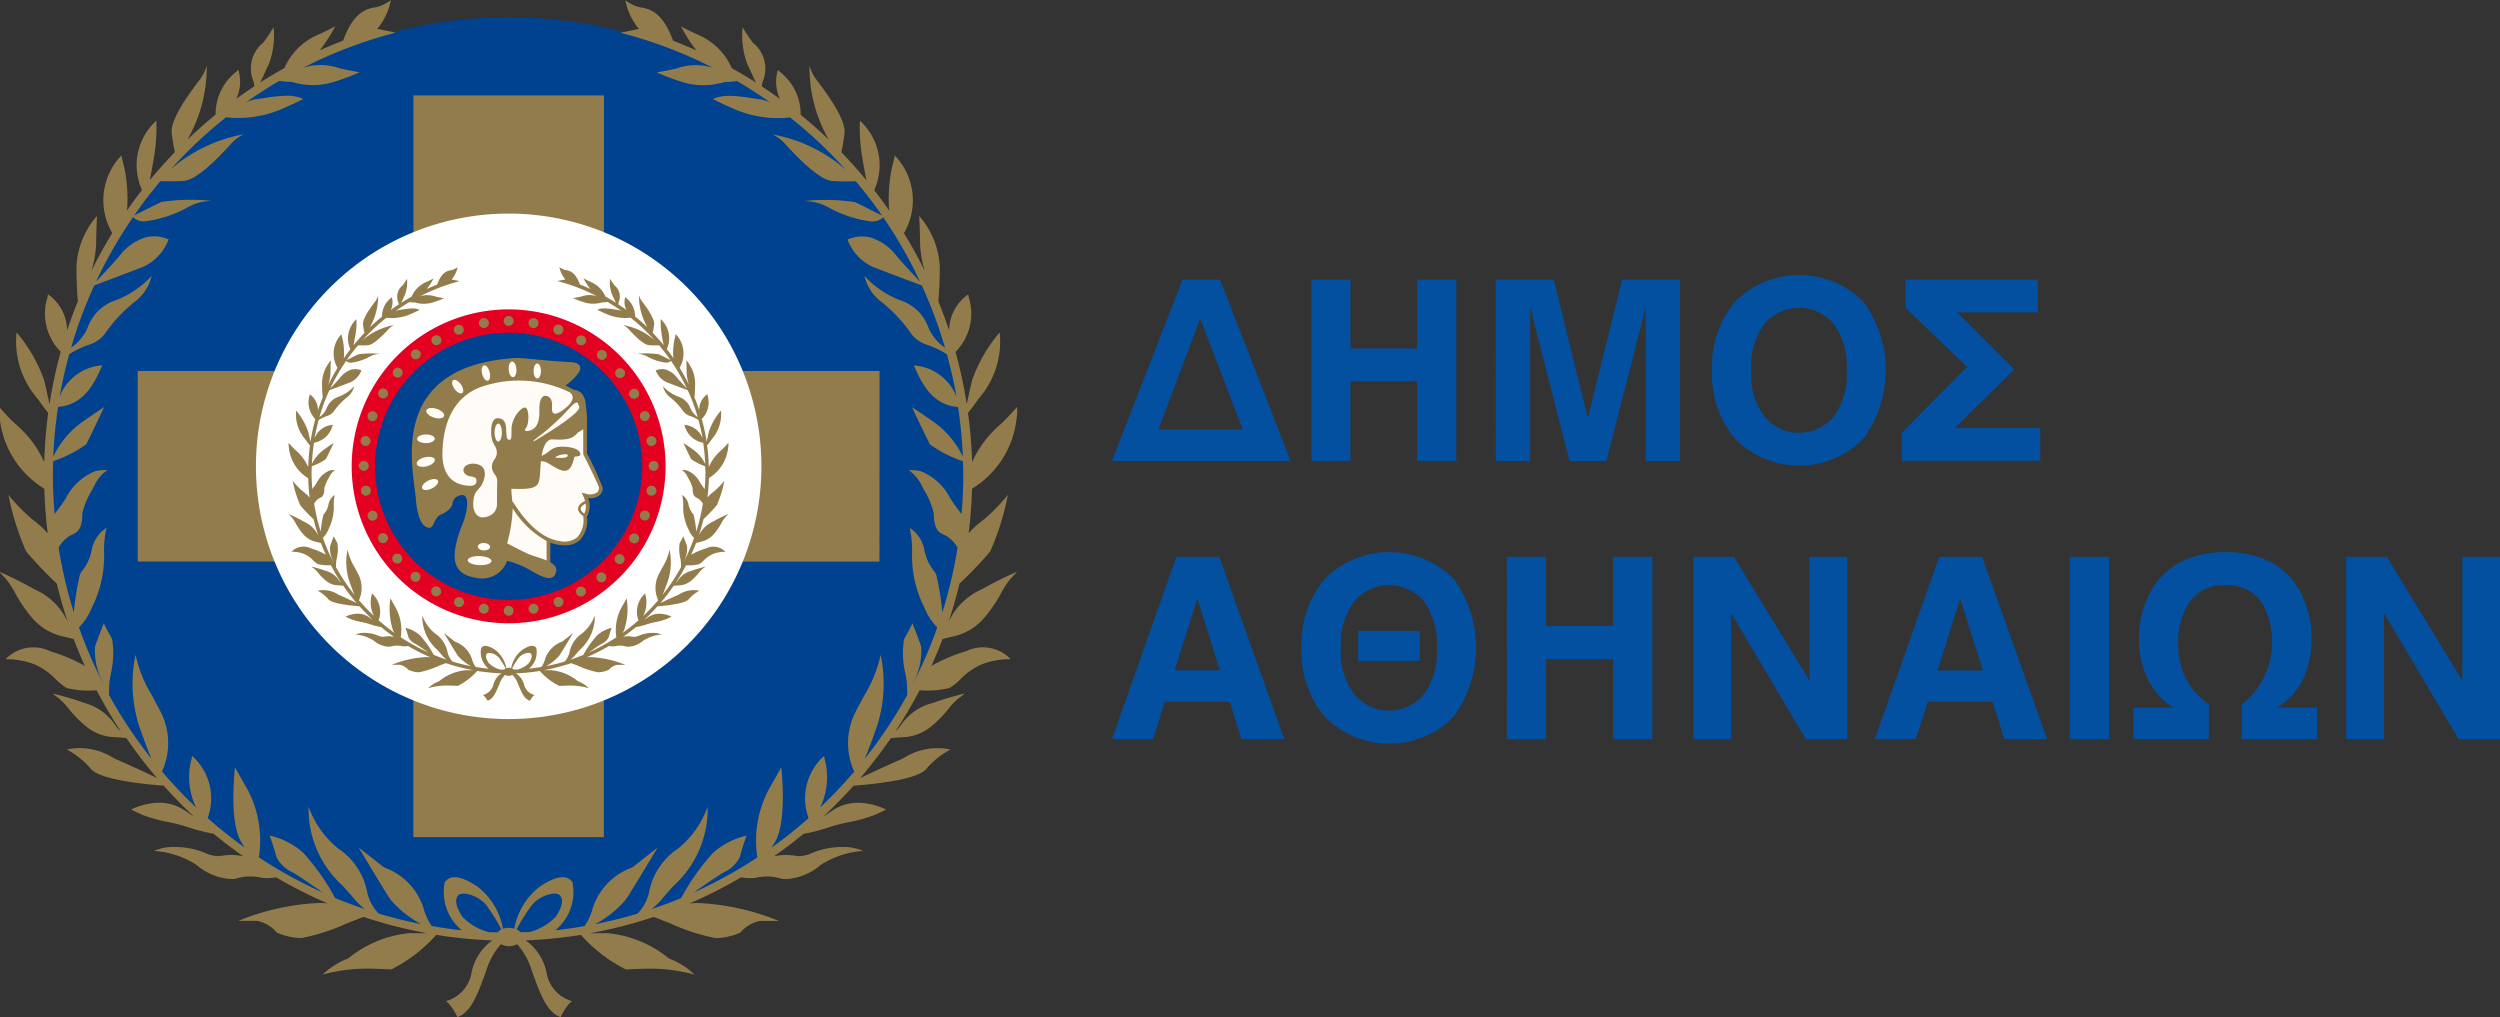
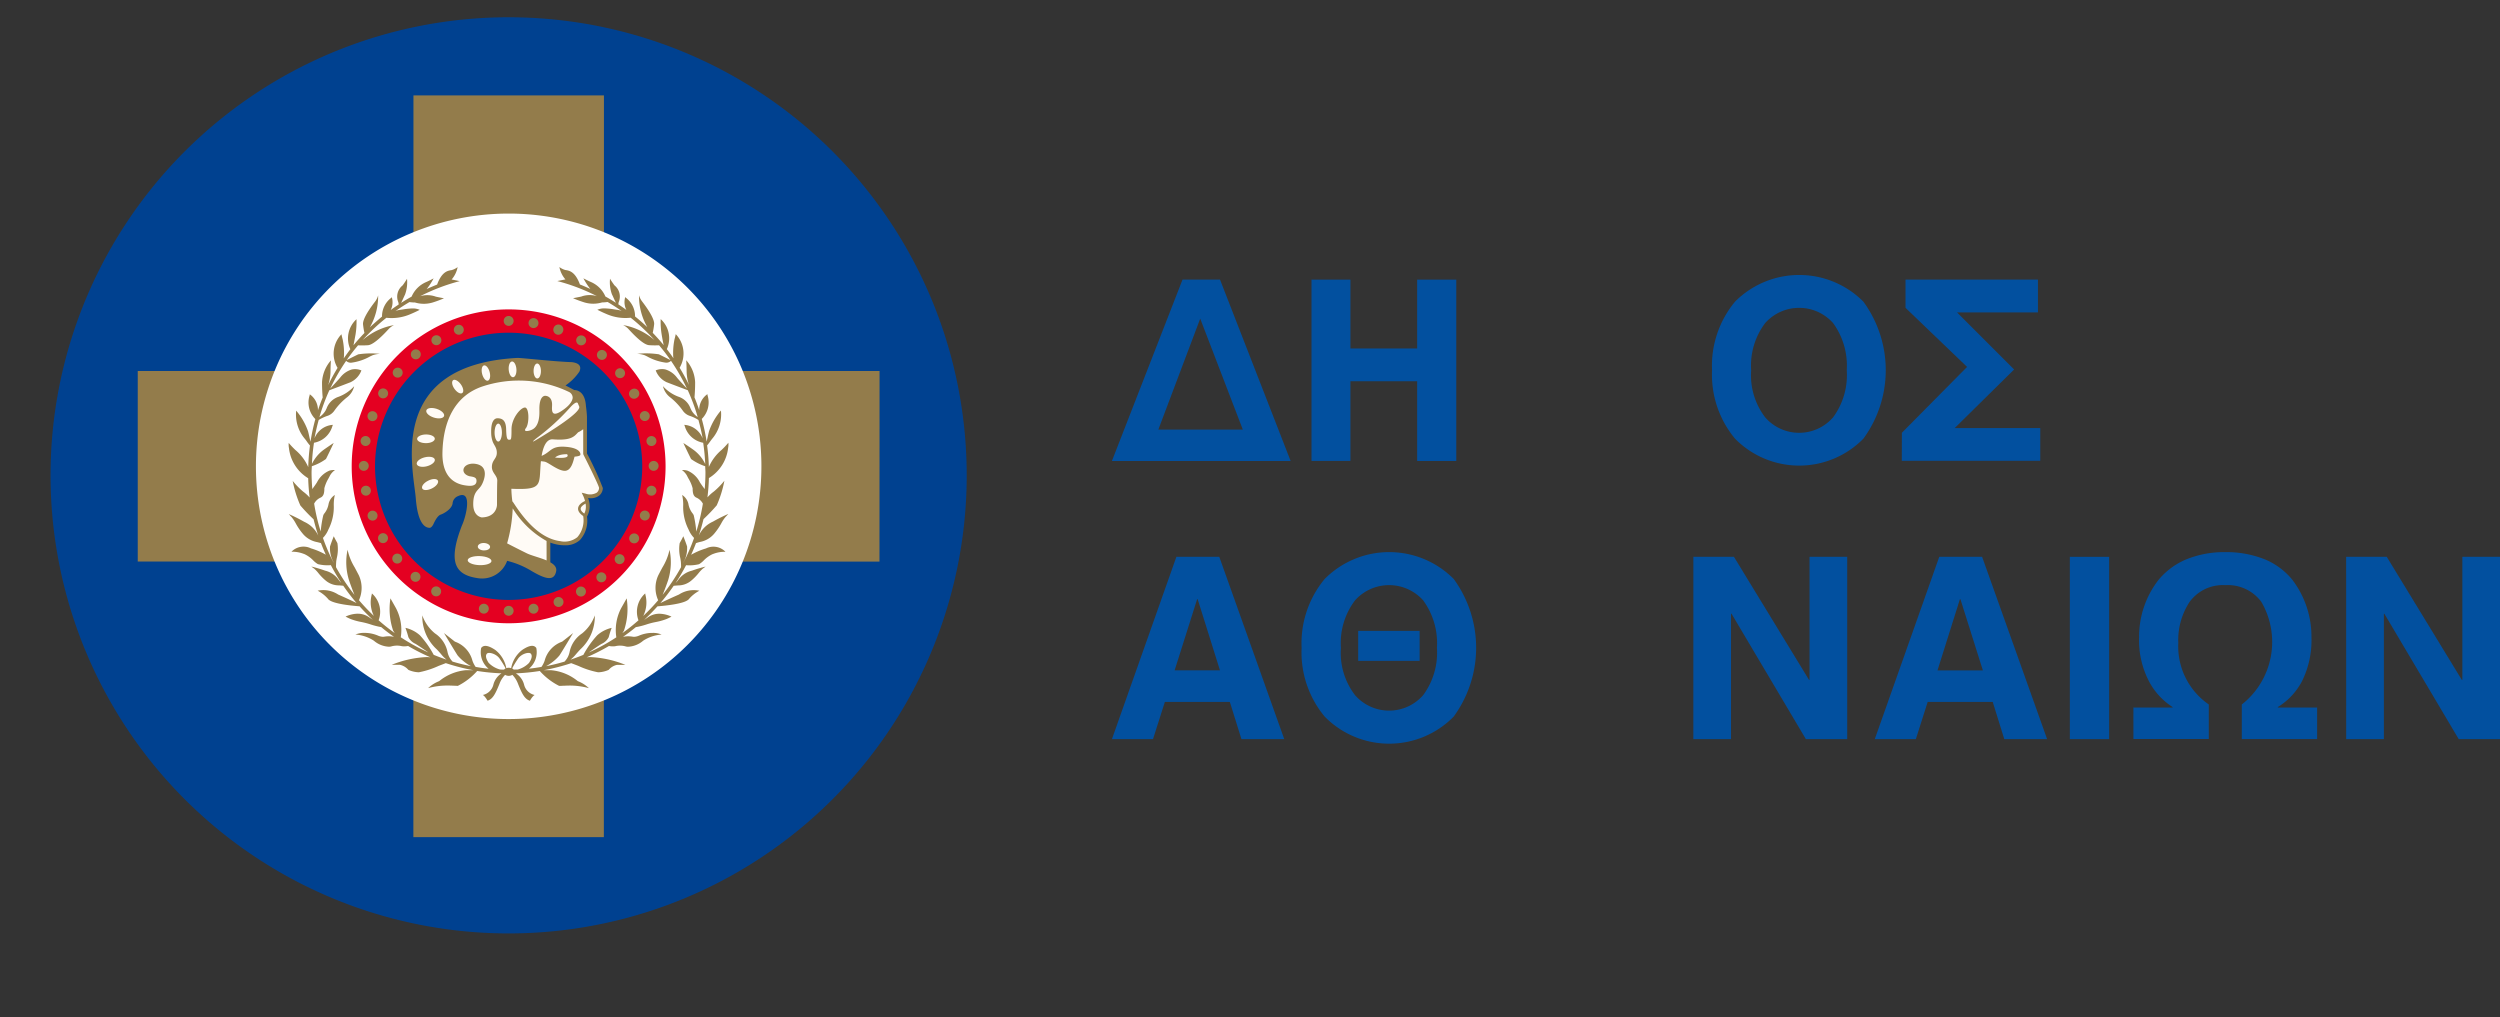
<svg xmlns="http://www.w3.org/2000/svg" class="site-logo-img" viewBox="0 0 122.053 49.674">
  <rect x="0" y="0" width="122.053" height="49.674" fill="#333333" stroke="none" />
  <defs>
    <style>
            .cls-1{fill:#02509f}.cls-2{fill:#004190}.cls-3{fill:#937c4b}.cls-4{fill:#fff}.cls-5{fill:#e40021}.cls-6{fill:#fffbf6}
        </style>
  </defs>
  <g id="Group_3740" data-name="Group 3740" transform="translate(-15.529 -9.457)">
    <g id="Group_1029" data-name="Group 1029" transform="translate(69.813 22.881)">
      <g id="Group_1027" data-name="Group 1027" class="logo-letters">
        <path id="Path_280" d="M620.362 348.039h1.831l3.447 8.853h-8.725zm-1.181 7.323h4.126l-2.081-5.42z" class="cls-1" data-name="Path 280" transform="translate(-616.914 -347.811)" />
        <path id="Path_281" d="M638.583 348.039h1.9v3.361h3.259v-3.361h1.909v8.853h-1.909V353h-3.259v3.889h-1.9z" class="cls-1" data-name="Path 281" transform="translate(-628.838 -347.811)" />
-         <path id="Path_282" d="M658.577 348.039h2.835l1.654 6.722h.022l1.661-6.722h2.829v8.853H665.9v-7.4h-.025l-1.892 7.4h-1.8l-1.892-7.4h-.031v7.4h-1.677z" class="cls-1" data-name="Path 282" transform="translate(-639.84 -347.811)" />
        <path id="Path_283" d="M682.067 352.187a4.9 4.9 0 0 1 1.121-3.349 4.418 4.418 0 0 1 6.269 0 5.668 5.668 0 0 1 0 6.686 4.391 4.391 0 0 1-6.269 0 4.883 4.883 0 0 1-1.121-3.337zm1.91 0a3.381 3.381 0 0 0 .686 2.3 2.2 2.2 0 0 0 3.312 0 3.48 3.48 0 0 0 .669-2.3 3.536 3.536 0 0 0-.669-2.308 2.222 2.222 0 0 0-3.312 0 3.435 3.435 0 0 0-.686 2.308z" class="cls-1" data-name="Path 283" transform="translate(-652.767 -347.533)" />
        <path id="Path_284" d="M702.673 355.515l3.183-3.215-3.005-2.883v-1.378h6.465v1.6h-3.949l2.786 2.786-2.9 2.859h4.176v1.6h-6.76z" class="cls-1" data-name="Path 284" transform="translate(-664.105 -347.811)" />
      </g>
      <g id="Group_1028" data-name="Group 1028" transform="translate(0 13.533)" class="logo-letters">
        <path id="Path_285" d="M620.063 378.134h2.094l3.172 8.9h-2.09l-.567-1.816H619.5l-.579 1.816h-2.005zm1.037 2.066h-.024l-1.1 3.476h2.215z" class="cls-1" data-name="Path 285" transform="translate(-616.914 -377.906)" />
        <path id="Path_286" d="M637.509 382.3a4.916 4.916 0 0 1 1.126-3.365 4.439 4.439 0 0 1 6.3 0 5.7 5.7 0 0 1 0 6.718 4.411 4.411 0 0 1-6.3 0 4.9 4.9 0 0 1-1.126-3.353zm1.919 0a3.39 3.39 0 0 0 .689 2.307 2.209 2.209 0 0 0 3.327 0 3.492 3.492 0 0 0 .672-2.307 3.546 3.546 0 0 0-.672-2.32 2.231 2.231 0 0 0-3.327 0 3.442 3.442 0 0 0-.689 2.32zm.843-.83h3v1.463h-3z" class="cls-1" data-name="Path 286" transform="translate(-628.247 -377.626)" />
-         <path id="Path_287" d="M659.786 378.134h1.914v3.377h3.273v-3.377h1.919v8.9h-1.919v-3.907H661.7v3.907h-1.912z" class="cls-1" data-name="Path 287" transform="translate(-640.506 -377.906)" />
        <path id="Path_288" d="M680.037 378.134h1.981l3.667 6.01h.024v-6.01h1.839v8.9h-2.018l-3.629-6.121h-.026v6.121h-1.839z" class="cls-1" data-name="Path 288" transform="translate(-651.649 -377.906)" />
        <path id="Path_289" d="M702.877 378.134h2.092l3.174 8.9h-2.091l-.565-1.816h-3.175l-.578 1.816h-2.005zm1.033 2.067h-.025l-1.094 3.476h2.215z" class="cls-1" data-name="Path 289" transform="translate(-662.484 -377.906)" />
        <path id="Path_290" d="M720.909 378.134h1.919v8.9h-1.919z" class="cls-1" data-name="Path 290" transform="translate(-674.141 -377.906)" />
        <path id="Path_291" d="M727.808 385.211h1.914v-.023a3.335 3.335 0 0 1-1.15-1.251 4.338 4.338 0 0 1-.486-2.152 4.512 4.512 0 0 1 .953-2.811 3.53 3.53 0 0 1 1.31-.979 4.87 4.87 0 0 1 1.945-.37 5.012 5.012 0 0 1 1.973.37 3.423 3.423 0 0 1 1.3.979 4.573 4.573 0 0 1 .934 2.811 4.487 4.487 0 0 1-.467 2.152 3.257 3.257 0 0 1-1.175 1.251v.023h1.919v1.539H733.1v-1.686a3.885 3.885 0 0 0 .953-5.013 2.035 2.035 0 0 0-1.758-.814 2.014 2.014 0 0 0-1.741.814 3.388 3.388 0 0 0-.554 2.01 3.439 3.439 0 0 0 1.488 3v1.686h-3.679z" class="cls-1" data-name="Path 291" transform="translate(-677.937 -377.626)" />
        <path id="Path_292" d="M750.905 378.134h1.982l3.666 6.01h.025v-6.01h1.839v8.9H756.4l-3.63-6.121h-.023v6.121h-1.84z" class="cls-1" data-name="Path 292" transform="translate(-690.647 -377.906)" />
      </g>
    </g>
    <g id="Group_1052" data-name="Group 1052" transform="translate(15.529 9.457)">
      <g id="Group_1051" data-name="Group 1051">
        <path id="Path_293" d="M546.429 341.924a22.364 22.364 0 1 1-22.363-22.364 22.363 22.363 0 0 1 22.363 22.364z" class="cls-2" data-name="Path 293" transform="translate(-499.233 -318.717)" />
-         <path id="Path_294" d="M542.671 348.773a2.757 2.757 0 0 0 1.6-.935 6.859 6.859 0 0 0 .817-1.2 4.187 4.187 0 0 1 .456-.694c.082-.083.2-.213.321-.348a18.045 18.045 0 0 0-1.739.869 3.18 3.18 0 0 0-1.6 1.572q.3-.914.53-1.86a19.507 19.507 0 0 0 1.494-1.564 12.706 12.706 0 0 0 .867-2.768 8.768 8.768 0 0 1-1.182 1.209 4.633 4.633 0 0 0-.734.668q.134-1.075.166-2.179a4.58 4.58 0 0 0 2.174-3.426 1.783 1.783 0 0 0 .022-.565 9.817 9.817 0 0 1-.749.8 5.283 5.283 0 0 0-1.444 1.894 22.694 22.694 0 0 0-.2-2.408 5.031 5.031 0 0 0 .329-.424c.059-.088.131-.183.21-.287a4.241 4.241 0 0 0 1.008-3.214 7.326 7.326 0 0 0-1.337 2.309c-.077.291-.133.553-.184.792l-.089.4a22.493 22.493 0 0 0-.547-2.55 2.64 2.64 0 0 0 .644-2.667c-.008-.049-.014-.1-.021-.139a2.173 2.173 0 0 0-.935 1.772q-.239-.73-.526-1.438c.041-.474.071-1.042.069-1.686a4.014 4.014 0 0 0-1.006-2.477c.019.282.038.7.045 1.3a5.1 5.1 0 0 0 .233 1.391q-.468-.953-1.021-1.851a3.157 3.157 0 0 0-.446-3.79 10.4 10.4 0 0 1-.137.581 7.465 7.465 0 0 0-.146 1.98l.016.13a22.822 22.822 0 0 0-.739-1 2.931 2.931 0 0 0-.7-3.391 9.05 9.05 0 0 0 .107 1.729c.062.385.139.8.214 1.18q-.583-.71-1.223-1.371a9.284 9.284 0 0 0 .154-.944c.047-.473-.411-1.345-1.368-2.592l-.061-.082a2.1 2.1 0 0 1-.282-.61 7.1 7.1 0 0 0 .938 3.611q-.66-.633-1.37-1.212a2.611 2.611 0 0 0-1.02-2.1l-.088-.09a1.951 1.951 0 0 0 .1 1.419q-.432-.314-.878-.609a.8.8 0 0 1 .071-.336 1.612 1.612 0 0 0-.508-1.795l-.03-.033c-.006-.011-.022-.033-.045-.065a8.831 8.831 0 0 1-.436-.66 4.063 4.063 0 0 0 .214 1.753l.121.264c.1.214.207.456.318.679-.384-.246-.78-.477-1.181-.7a3.12 3.12 0 0 0-1.63-1.625c-.322-.14-.618-.292-.851-.419a7.744 7.744 0 0 0 .756 1.179c-.375-.169-.755-.33-1.14-.478-.524-1.442-1.184-1.557-1.557-1.622l-.11-.019a2.045 2.045 0 0 1-.662-.333 3.058 3.058 0 0 0 .671 1.409l-.022-.007-.889.183a22.2 22.2 0 0 1 4.518 1.712 2.861 2.861 0 0 0-1.717.009c-.025.009-.053.02-.1.034-.354.075-.683.138-.931.184a12.048 12.048 0 0 0 1.279.476 3.483 3.483 0 0 0 2 0l.039-.007a4.392 4.392 0 0 0 .6-.05q.841.493 1.635 1.056a1.71 1.71 0 0 0-.481-.158c-.141-.018-.288-.04-.439-.063a7.218 7.218 0 0 0-1.076-.111 1.877 1.877 0 0 0-.821.157c.223.111.56.276.9.421l.118.052a5.352 5.352 0 0 0 2.758.422 22.575 22.575 0 0 1 2.711 2.547 7.43 7.43 0 0 0-3.574-1.717 2.064 2.064 0 0 1 .55.387l.07.075c1.054 1.164 1.83 1.772 2.3 1.811a10.169 10.169 0 0 0 1.149.013q.682.807 1.284 1.679a73.613 73.613 0 0 0-1.328-.661 9.567 9.567 0 0 0-1.429-.106 9.272 9.272 0 0 0-1.021.052 2.93 2.93 0 0 1 .824.154c.069.028.167.076.29.135a5.843 5.843 0 0 0 2.136.711.759.759 0 0 0 .583-.206 22.312 22.312 0 0 1 1.8 3.147c-.43-.457-.936-1-1.133-1.243a2.582 2.582 0 0 0-1.309-.923 1.777 1.777 0 0 0-1.1.106 2.389 2.389 0 0 0 1.231 1.336c.682.264 1.7.65 2.395.907a22.132 22.132 0 0 1 1.135 3.044 2.424 2.424 0 0 1-.7-.754c-.038-.072-.074-.153-.113-.237a2.165 2.165 0 0 0-1.372-1.328 4.532 4.532 0 0 1-1.747-1.189 2.217 2.217 0 0 0 .767 1.223 7.149 7.149 0 0 1 1.453 1.512 1.541 1.541 0 0 0 .864.635 4.763 4.763 0 0 1 .939.453c.187.679.346 1.369.468 2.072a2.408 2.408 0 0 0-2.082-1.527l.058.128c.314.693.82 1.811 2.1 1.9a22.505 22.505 0 0 1 .235 2.43 4.355 4.355 0 0 0-1.336-1.635c-.25-.178-.775-.537-1.146-.784.268.579.73 1.539.877 1.817a5.85 5.85 0 0 0 1.609.822c.007.231.016.462.016.7 0 .639-.034 1.269-.086 1.894a1.1 1.1 0 0 0-.068-.108c-.173-.216-.326-.444-.474-.664a2.776 2.776 0 0 0-1.414-1.322 1.907 1.907 0 0 0-.618-.062 1.85 1.85 0 0 1 .576.641l.163.314a4.1 4.1 0 0 1 .474 1.109c0 .038.007.085.01.138.018.391.07.786.481.941a1.522 1.522 0 0 1 .676.64 22.213 22.213 0 0 1-.743 3.163 12.968 12.968 0 0 0-.285-1.8.7.7 0 0 0-.145-.254 2.371 2.371 0 0 1-.457-1.061 1.626 1.626 0 0 0-.708-1.014 4.883 4.883 0 0 1 .121 1.14 5.566 5.566 0 0 0 .605 2.763 2.909 2.909 0 0 0 .622.957 22.12 22.12 0 0 1-1.194 2.762l.011-.036a3.317 3.317 0 0 0 .4-1.77c-.025-.118-.23-.656-.429-1.163-.068.158-.16.326-.254.5a8.02 8.02 0 0 0-.154.283 4.236 4.236 0 0 0 .074 1.713c.026.164.048.3.059.4a6.007 6.007 0 0 1 .02.609 22.361 22.361 0 0 1-2.074 3.117c.168-.405.372-.934.607-1.614a6.844 6.844 0 0 0 .172-3.466 6.465 6.465 0 0 1-.8 1.984c-.129.237-.28.52-.464.876a3.371 3.371 0 0 0-.029 2.843 22.532 22.532 0 0 1-1.661 1.751 3.431 3.431 0 0 0 .219-2.37 11.47 11.47 0 0 0-.024-.147 2.768 2.768 0 0 0-.76 3.036 22.57 22.57 0 0 1-1.811 1.442c.055-.085.112-.175.173-.277.5-.847.392-2.736.306-3.645l-.623 1.1a5.342 5.342 0 0 0-.547 3.3 22.354 22.354 0 0 1-3.117 1.717c.591-.413 1.226-.846 1.462-.98a1.647 1.647 0 0 0 .8-.755 10.64 10.64 0 0 1 .332-1.048 3.713 3.713 0 0 0-1.632.835 10.938 10.938 0 0 0-1.566 2.215c-.472.2-.953.374-1.44.538a3.749 3.749 0 0 0 .532-.526c.177-.215.364-.418.542-.614a5.041 5.041 0 0 0 1.659-3.858 4.627 4.627 0 0 1-1.435 2.037 3.3 3.3 0 0 0-1.419 2.112 2.177 2.177 0 0 1-.567 1.071c-.679.2-1.372.379-2.078.518a5.09 5.09 0 0 0 1.5-1.2c.143-.194.929-1.494 1.558-2.545l-1.218.957-.042.024a3.118 3.118 0 0 0-1.958 2.153 2.823 2.823 0 0 1-.349.7c-.469.082-.941.152-1.42.2a2.421 2.421 0 0 0 .828-2.351c-.141-.17-.47-.527-1.594.223a3.377 3.377 0 0 0-1.247 2.059.865.865 0 0 0-.274-.045.852.852 0 0 0-.273.045 3.385 3.385 0 0 0-1.246-2.058c-1.125-.75-1.453-.393-1.6-.223a2.42 2.42 0 0 0 .836 2.357c-.5-.052-.987-.126-1.474-.211a2.814 2.814 0 0 1-.348-.7 3.115 3.115 0 0 0-1.958-2.153l-.041-.024-1.218-.957c.629 1.051 1.414 2.352 1.557 2.545a5.086 5.086 0 0 0 1.5 1.2c-.706-.139-1.4-.314-2.079-.518a2.192 2.192 0 0 1-.567-1.071 3.3 3.3 0 0 0-1.419-2.112 4.626 4.626 0 0 1-1.436-2.037 5.043 5.043 0 0 0 1.66 3.858c.178.2.365.4.543.614a3.733 3.733 0 0 0 .532.526 22.147 22.147 0 0 1-1.44-.538 10.969 10.969 0 0 0-1.567-2.215 3.718 3.718 0 0 0-1.632-.835 10.516 10.516 0 0 1 .332 1.048 1.646 1.646 0 0 0 .8.755c.238.134.871.568 1.463.98a22.317 22.317 0 0 1-3.118-1.717 5.332 5.332 0 0 0-.547-3.3l-.623-1.1c-.087.908-.2 2.8.306 3.645.061.1.118.193.174.279a22.477 22.477 0 0 1-1.812-1.443 2.77 2.77 0 0 0-.761-3.036c-.008.047-.015.1-.024.147a3.428 3.428 0 0 0 .219 2.37 22.461 22.461 0 0 1-1.661-1.751 3.373 3.373 0 0 0-.029-2.843 55.922 55.922 0 0 0-.464-.876 6.426 6.426 0 0 1-.8-1.984 6.849 6.849 0 0 0 .171 3.466c.236.68.44 1.209.607 1.615a22.532 22.532 0 0 1-2.073-3.117 6 6 0 0 1 .021-.61c.01-.1.033-.235.059-.4a4.224 4.224 0 0 0 .073-1.713c-.048-.093-.1-.188-.153-.283a5.145 5.145 0 0 1-.254-.5c-.2.508-.405 1.045-.43 1.163a3.316 3.316 0 0 0 .4 1.77l.011.037a22.115 22.115 0 0 1-1.193-2.763 2.908 2.908 0 0 0 .623-.958 5.565 5.565 0 0 0 .6-2.763 4.873 4.873 0 0 1 .121-1.14 1.632 1.632 0 0 0-.709 1.014 2.358 2.358 0 0 1-.457 1.061.7.7 0 0 0-.143.254 12.843 12.843 0 0 0-.286 1.8 22.311 22.311 0 0 1-.744-3.164 1.526 1.526 0 0 1 .677-.64c.412-.155.463-.55.482-.941 0-.053 0-.1.009-.138a4.1 4.1 0 0 1 .475-1.109c.053-.1.108-.209.161-.314a1.863 1.863 0 0 1 .577-.641 1.913 1.913 0 0 0-.619.062 2.774 2.774 0 0 0-1.413 1.322c-.148.22-.3.448-.475.664a.959.959 0 0 0-.067.108 22.41 22.41 0 0 1-.086-1.894c0-.233.008-.464.014-.7a5.877 5.877 0 0 0 1.611-.822c.146-.278.608-1.238.877-1.817-.372.247-.9.607-1.145.784a4.333 4.333 0 0 0-1.338 1.636 22.3 22.3 0 0 1 .235-2.431c1.281-.092 1.789-1.211 2.1-1.9l.059-.128a2.41 2.41 0 0 0-2.083 1.528c.123-.7.282-1.394.469-2.073a4.774 4.774 0 0 1 .939-.453 1.543 1.543 0 0 0 .864-.635 7.1 7.1 0 0 1 1.453-1.512 2.219 2.219 0 0 0 .766-1.223 4.53 4.53 0 0 1-1.747 1.189 2.168 2.168 0 0 0-1.372 1.328c-.039.084-.076.165-.113.237a2.415 2.415 0 0 1-.7.754 22.012 22.012 0 0 1 1.134-3.044c.7-.258 1.713-.643 2.394-.908a2.387 2.387 0 0 0 1.233-1.336 1.779 1.779 0 0 0-1.1-.106 2.578 2.578 0 0 0-1.308.923c-.2.241-.7.787-1.136 1.244a22.348 22.348 0 0 1 1.807-3.148.758.758 0 0 0 .582.206 5.857 5.857 0 0 0 2.137-.711c.122-.059.22-.107.288-.135a2.94 2.94 0 0 1 .825-.154 9.284 9.284 0 0 0-1.021-.052 9.553 9.553 0 0 0-1.428.106c-.109.052-.622.3-1.329.661q.6-.869 1.284-1.679a10.175 10.175 0 0 0 1.149-.013c.474-.038 1.249-.647 2.3-1.811l.069-.075a2.068 2.068 0 0 1 .55-.387 7.432 7.432 0 0 0-3.574 1.717 22.548 22.548 0 0 1 2.71-2.547 5.348 5.348 0 0 0 2.758-.422l.119-.052c.338-.146.675-.31.9-.421a1.868 1.868 0 0 0-.819-.157 7.22 7.22 0 0 0-1.077.111c-.151.023-.3.045-.439.063a1.71 1.71 0 0 0-.481.158q.791-.563 1.635-1.056a4.4 4.4 0 0 0 .6.05l.04.007a3.48 3.48 0 0 0 2 0 12.047 12.047 0 0 0 1.279-.476 34.321 34.321 0 0 1-.93-.184c-.044-.014-.071-.026-.1-.034a2.86 2.86 0 0 0-1.717-.009 22.18 22.18 0 0 1 4.517-1.712l-.89-.183-.022.007a3.048 3.048 0 0 0 .671-1.409 2.025 2.025 0 0 1-.663.333l-.109.019c-.372.066-1.032.18-1.557 1.622-.386.148-.765.309-1.141.478a7.754 7.754 0 0 0 .757-1.179c-.232.127-.529.279-.851.419a3.118 3.118 0 0 0-1.63 1.624c-.4.222-.8.454-1.182.7.111-.223.221-.465.319-.679l.121-.264a4.043 4.043 0 0 0 .214-1.753 8.89 8.89 0 0 1-.435.66l-.047.065-.029.033a1.612 1.612 0 0 0-.508 1.795.8.8 0 0 1 .072.336q-.447.295-.878.61a1.956 1.956 0 0 0 .1-1.419l-.089.09a2.612 2.612 0 0 0-1.019 2.1q-.71.579-1.371 1.213a7.115 7.115 0 0 0 .938-3.611 2.084 2.084 0 0 1-.282.61l-.062.082c-.957 1.247-1.416 2.119-1.368 2.592.035.327.094.659.154.944q-.638.661-1.223 1.371c.076-.383.153-.8.215-1.18a9.06 9.06 0 0 0 .107-1.729 2.934 2.934 0 0 0-.7 3.39q-.383.49-.738 1l.015-.129a7.565 7.565 0 0 0-.145-1.98 9.517 9.517 0 0 1-.138-.581 3.158 3.158 0 0 0-.447 3.79c-.367.6-.708 1.214-1.019 1.849a5.1 5.1 0 0 0 .233-1.388c.006-.6.026-1.014.044-1.3a4.009 4.009 0 0 0-1.006 2.477c0 .645.027 1.212.069 1.686q-.287.708-.526 1.437a2.174 2.174 0 0 0-.935-1.771l-.02.139a2.639 2.639 0 0 0 .644 2.667 22.554 22.554 0 0 0-.547 2.549c-.03-.125-.059-.255-.09-.394-.05-.239-.107-.5-.183-.792a7.337 7.337 0 0 0-1.336-2.309 4.238 4.238 0 0 0 1.008 3.214c.079.1.15.2.21.287.088.129.2.274.328.424a22.743 22.743 0 0 0-.194 2.406 5.292 5.292 0 0 0-1.444-1.891 9.666 9.666 0 0 1-.749-.8 1.79 1.79 0 0 0 .022.565 4.579 4.579 0 0 0 2.173 3.425q.032 1.1.167 2.179a4.7 4.7 0 0 0-.734-.668 8.857 8.857 0 0 1-1.183-1.209 12.81 12.81 0 0 0 .867 2.768 19.919 19.919 0 0 0 1.494 1.564q.227.945.53 1.858a3.183 3.183 0 0 0-1.6-1.57 18.122 18.122 0 0 0-1.739-.869c.12.135.238.264.321.348a4.252 4.252 0 0 1 .456.694 6.868 6.868 0 0 0 .816 1.2 2.76 2.76 0 0 0 1.6.935c.135.032.285.072.441.114.167.443.351.879.544 1.31a7.878 7.878 0 0 0-1.657-.707l-.056-.021a1.88 1.88 0 0 0-2.16.4 3.668 3.668 0 0 1 1.293.207c.058.02.116.041.173.064a3.373 3.373 0 0 1 1 .718 2.587 2.587 0 0 0 .519.414 4.524 4.524 0 0 0 1.463.113 22.527 22.527 0 0 0 1.192 2.024 2.816 2.816 0 0 1-.275-.313 2.659 2.659 0 0 0-1.523-1.097 15.249 15.249 0 0 0-1.553-.459c.117.093.233.183.313.238a3.61 3.61 0 0 1 .477.5 5.745 5.745 0 0 0 .846.864 2.3 2.3 0 0 0 1.45.532c.156.01.336.025.524.043a22.793 22.793 0 0 0 1.5 1.954 53.764 53.764 0 0 0-2.1-.963 3.073 3.073 0 0 0-2.31-.434 4.145 4.145 0 0 1 1.15.91c.143.229.781.631 3.528.854h.05q.716.8 1.5 1.526c-.153-.1-.314-.214-.494-.331a2.247 2.247 0 0 0-1.363-.355 3.344 3.344 0 0 0-1.226.325c.147.077.343.174.588.278a6.948 6.948 0 0 0 1.2.332 8.1 8.1 0 0 1 1.088.288 8.542 8.542 0 0 0 1.149.288c.468.388.953.753 1.45 1.1a2.687 2.687 0 0 0-.58-.066 3.253 3.253 0 0 0-.461.038c-.074.009-.138.018-.192.02h-.04a1.63 1.63 0 0 1-.572-.147 3.855 3.855 0 0 0-1.423-.3h-.1a2.354 2.354 0 0 0-.993.193 4.336 4.336 0 0 1 2.091.693 2.8 2.8 0 0 0 1.679.679 1.031 1.031 0 0 0 .278-.033 2.338 2.338 0 0 1 1.211-.025 2.317 2.317 0 0 0 .7-.028 22.653 22.653 0 0 0 2.516 1.276 4.705 4.705 0 0 0-.433-.021 11.909 11.909 0 0 0-3.927.875h.925a1.677 1.677 0 0 1 .956.57 3.2 3.2 0 0 0 1.141.269h.055a9.64 9.64 0 0 0 2.225-.719l.811-.315a22.555 22.555 0 0 0 3.124.8c-.232 0-.5 0-.821-.008h-.043a5.553 5.553 0 0 0-2.992 1.226l-.031.016a3.744 3.744 0 0 0-1.231.783 8.187 8.187 0 0 1 2.213-.292c.292 0 .552.013.761.024.15.008.278.013.383.013a7.337 7.337 0 0 0 2.188-1.685 22.813 22.813 0 0 0 2.741.27 2.53 2.53 0 0 0-1.022 1.608 1.741 1.741 0 0 1-1.253 1.36c.252.121.571.778.571.778.632-.233.943-.97 1.409-2.281a3.418 3.418 0 0 1 .714-1.281.829.829 0 0 0 .787 0 3.4 3.4 0 0 1 .716 1.282c.465 1.311.774 2.048 1.407 2.281 0 0 .319-.658.573-.778a1.738 1.738 0 0 1-1.251-1.36 2.533 2.533 0 0 0-1.027-1.609 22.853 22.853 0 0 0 2.7-.268 7.333 7.333 0 0 0 2.189 1.685c.1 0 .233 0 .383-.013.21-.01.469-.024.761-.024a8.185 8.185 0 0 1 2.213.292 3.73 3.73 0 0 0-1.232-.783l-.03-.016a5.555 5.555 0 0 0-2.992-1.226h-.043c-.317 0-.589.007-.821.008a22.518 22.518 0 0 0 3.123-.8c.277.107.551.212.812.315a9.6 9.6 0 0 0 2.225.719h.055a3.208 3.208 0 0 0 1.141-.269 1.677 1.677 0 0 1 .956-.57h.925a11.908 11.908 0 0 0-3.927-.875c-.159 0-.3.009-.433.021a22.7 22.7 0 0 0 2.516-1.276 2.317 2.317 0 0 0 .7.028 2.338 2.338 0 0 1 1.211.025 1.021 1.021 0 0 0 .278.033 2.8 2.8 0 0 0 1.679-.679 4.34 4.34 0 0 1 2.091-.693 2.357 2.357 0 0 0-.993-.193h-.1a3.843 3.843 0 0 0-1.422.3 1.64 1.64 0 0 1-.573.147h-.04c-.055 0-.118-.011-.192-.02a3.265 3.265 0 0 0-.46-.038 2.658 2.658 0 0 0-.579.066c.5-.35.983-.715 1.451-1.1a8.612 8.612 0 0 0 1.148-.288 8.169 8.169 0 0 1 1.088-.288 6.932 6.932 0 0 0 1.2-.332c.245-.1.441-.2.587-.278a3.334 3.334 0 0 0-1.226-.325 2.245 2.245 0 0 0-1.362.355c-.18.117-.341.226-.494.331q.786-.728 1.5-1.526h.05c2.747-.222 3.385-.624 3.528-.854a4.144 4.144 0 0 1 1.15-.91 3.074 3.074 0 0 0-2.31.434c-.848.37-1.57.709-2.1.963a22.9 22.9 0 0 0 1.5-1.953c.188-.018.369-.033.525-.043a2.306 2.306 0 0 0 1.45-.532 5.777 5.777 0 0 0 .844-.864 3.574 3.574 0 0 1 .477-.5c.08-.056.2-.145.314-.238a15.292 15.292 0 0 0-1.556.459 2.664 2.664 0 0 0-1.57 1.093 2.854 2.854 0 0 1-.274.313 22.852 22.852 0 0 0 1.193-2.025 4.528 4.528 0 0 0 1.464-.113 2.608 2.608 0 0 0 .519-.414 3.373 3.373 0 0 1 1-.718 5.99 5.99 0 0 1 .172-.064 3.677 3.677 0 0 1 1.294-.207 1.879 1.879 0 0 0-2.159-.4l-.057.021a7.86 7.86 0 0 0-1.658.707c.194-.43.377-.866.544-1.31.161-.041.31-.08.445-.113zm-20.532 13.148c.412-.543 1.216-.729 1.4-.532s.148.541-.2 1.057a2.814 2.814 0 0 1-1.268.742c-.151.007-.3.008-.457.012a.573.573 0 0 0-.183-.145 9.908 9.908 0 0 1 .708-1.133zm-3.35.525c-.343-.517-.38-.862-.2-1.057s.99-.011 1.4.532a9.93 9.93 0 0 1 .7 1.135.559.559 0 0 0-.185.146c-.15 0-.3 0-.452-.012a2.827 2.827 0 0 1-1.263-.743z" class="cls-3" data-name="Path 294" transform="translate(-496.211 -317.685)" />
        <path id="Path_295" d="M547.381 341.5h-13.456v-13.455h-9.3V341.5h-13.46v9.3h13.456v13.456h9.3v-13.451h13.456z" class="cls-3" data-name="Path 295" transform="translate(-504.44 -323.386)" />
        <path id="Path_296" d="M548.672 353.21a12.339 12.339 0 1 1-12.34-12.34 12.339 12.339 0 0 1 12.34 12.34z" class="cls-4" data-name="Path 296" transform="translate(-511.499 -330.443)" />
        <path id="Path_297" d="M549.716 358.935a7.662 7.662 0 1 1-7.662-7.662 7.662 7.662 0 0 1 7.662 7.662z" class="cls-5" data-name="Path 297" transform="translate(-517.222 -336.168)" />
        <path id="Path_298" d="M549.97 360.328a6.523 6.523 0 1 1-6.523-6.524 6.523 6.523 0 0 1 6.523 6.524z" class="cls-2" data-name="Path 298" transform="translate(-518.615 -337.561)" />
        <g id="Group_1031" data-name="Group 1031" transform="translate(20.103 17.469)">
          <path id="Path_299" d="M552.971 370.043v-1.163s1.573.753 1.767-.773c-.006-.386.089-.433.089-.433s.195-.65-.039-.911c.291.011 1.091 0 .575-.847a9.584 9.584 0 0 1-.575-1.318l-.073-1.765-3.305.815-.711 2.789v2.863l1.818.888z" class="cls-6" data-name="Path 299" transform="translate(-546.297 -359.999)" />
          <path id="Path_300" d="M549.465 361.2v-1.8a5.565 5.565 0 0 0-.05-.515c-.048-.82-.564-.779-.564-.779l-.433-.227a2.532 2.532 0 0 0 .678-.676c.157-.352-.168-.441-.38-.462l-.156-.006h-.005c-.891-.044-2.251-.2-2.483-.2-6.378.341-5.1 5.33-4.965 6.833.1 1.351.511 1.477.7 1.459 0 0 .08-.013.16-.172.076-.167.211-.42.348-.466.2-.068.569-.3.591-.564a.415.415 0 0 1 .274-.347c.706-.319.386 1 .182 1.435-.707 1.823-.319 2.415.774 2.575a1.3 1.3 0 0 0 1.432-.846 4.157 4.157 0 0 1 1.2.5c.7.411 1.1.5 1.195 0 .033-.181-.092-.318-.286-.428v-.962a2.138 2.138 0 0 0 .456.115 2 2 0 0 0 .247.015 1.047 1.047 0 0 0 .743-.256 1.41 1.41 0 0 0 .344-1.144 1.062 1.062 0 0 0 .052-.91.692.692 0 0 0 .536-.11.487.487 0 0 0 .185-.374 14.115 14.115 0 0 0-.775-1.688zm-1.971 5.222c-.33-.142-.749-.239-.968-.349-.41-.2-.959-.485-.959-.485a7.284 7.284 0 0 0 .273-1.708 4.536 4.536 0 0 0 1.653 1.592zm1.841-2.288c-.1-.068-.185-.158-.176-.249s.142-.189.238-.237a.755.755 0 0 1-.061.485zm.606-1.019a.652.652 0 0 1-.547.045l-.186-.045.083.174a1.462 1.462 0 0 1 .079.23c-.105.048-.316.165-.338.351-.015.13.069.259.249.383a1.262 1.262 0 0 1-.284 1.033 1 1 0 0 1-.843.193c-1.132-.145-1.943-1.37-2.25-1.832l-.055-.082h-.005l-.021-.03a5.618 5.618 0 0 1-.049-.612c1.548.068 1.344-.182 1.434-1.253 0-.033.006-.063.01-.094.071.009.141.016.183.025.183.036.65.446.981.446s.421-.505.478-.691c.148-.015.306-.036.285-.118 0 0 .034-.308-.729-.364-.715-.053-.7.25-1.164.444.125-.738.386-.809.527-.809.888.069 1.047-.114 1.253-.341a1.242 1.242 0 0 0 .25-.154v1.2l.01.042c.36.708.75 1.52.764 1.621a.31.31 0 0 1-.114.238zm-2.036-1.71s.138-.175.589-.168c.001 0 .226.241-.589.163z" class="cls-3" data-name="Path 300" transform="translate(-540.912 -356.53)" />
          <g id="Group_1030" data-name="Group 1030" transform="translate(.245 .182)">
            <path id="Path_301" d="M542.851 362.445c.241.076.465.042.5-.076s-.126-.274-.366-.351-.465-.041-.5.077.126.275.366.35z" class="cls-6" data-name="Path 301" transform="translate(-542.019 -359.71)" />
            <path id="Path_302" d="M541.929 365.274c.238 0 .429-.1.428-.216s-.195-.211-.433-.208-.431.1-.43.217.195.209.435.207z" class="cls-6" data-name="Path 302" transform="translate(-541.477 -361.29)" />
            <path id="Path_303" d="M541.955 367.735c.242-.066.412-.214.38-.333s-.254-.163-.5-.1-.411.215-.378.332.256.166.498.101z" class="cls-6" data-name="Path 303" transform="translate(-541.457 -362.624)" />
            <path id="Path_304" d="M542.322 369.769c-.212.105-.341.276-.289.381s.266.1.477-.005.341-.276.288-.38-.265-.103-.476.004z" class="cls-6" data-name="Path 304" transform="translate(-541.767 -363.952)" />
            <path id="Path_305" d="M545.786 359.559c.086-.06.055-.252-.07-.425s-.3-.266-.38-.2-.054.252.071.425.293.263.379.2z" class="cls-6" data-name="Path 305" transform="translate(-543.565 -358.022)" />
            <path id="Path_306" d="M548.8 358.1c.1-.026.14-.214.087-.419s-.178-.351-.28-.326-.14.215-.087.42.18.354.28.325z" class="cls-6" data-name="Path 306" transform="translate(-545.329 -357.166)" />
            <path id="Path_307" d="M551.65 357.7c.1-.008.176-.185.159-.4s-.114-.378-.218-.369-.175.186-.159.4.115.379.218.369z" class="cls-6" data-name="Path 307" transform="translate(-546.945 -356.934)" />
            <path id="Path_308" d="M554.318 357.881c.1 0 .178-.164.177-.367s-.083-.364-.182-.364-.178.164-.177.367.083.365.182.364z" class="cls-6" data-name="Path 308" transform="translate(-548.434 -357.054)" />
            <path id="Path_309" d="M550.082 363.67c-.1 0-.18.2-.18.439s.081.439.18.439.178-.2.178-.439-.08-.439-.178-.439z" class="cls-6" data-name="Path 309" transform="translate(-546.104 -360.641)" />
            <path id="Path_310" d="M548.68 376.826c0-.1-.128-.186-.294-.193s-.3.07-.306.171.127.187.294.192.303-.069.306-.17z" class="cls-6" data-name="Path 310" transform="translate(-545.101 -367.774)" />
            <path id="Path_311" d="M547.572 378.053c-.321-.011-.584.078-.588.2s.251.231.572.242.585-.078.588-.2-.251-.231-.572-.242z" class="cls-6" data-name="Path 311" transform="translate(-544.498 -368.555)" />
            <path id="Path_312" d="M556.328 361.577c-.025-.058-.044-.1-.061-.145-.062-.175-.374.186-.374.186a11.006 11.006 0 0 1-1.662 1.517s-.326.26-.044.1c.733-.435 2.256-1.381 2.141-1.658z" class="cls-6" data-name="Path 312" transform="translate(-548.399 -359.383)" />
            <path id="Path_313" d="M548.968 360.461c-.023-.809.319-.717.319-.717.216.034.307.216.3.456s-.069.683.581.2c.318-.233.411-.426.425-.563a.315.315 0 0 0-.168-.277 5.654 5.654 0 0 0-4.266-.265c-1.343.467-1.89 1.721-1.924 3.212s.945 1.594 1.24 1.624.423-.065.423-.236-.126-.193-.342-.227c-.467-.126-.364-.615.182-.615.843.046.536.842.388 1.078s-.388.288-.388.9.421.648.421.648c.739-.022.739-.614.739-.614s0-.889.013-1.163-.273-.387-.262-.706.228-.376.24-.649-.137-.387-.205-.581a1.291 1.291 0 0 1-.069-.387c-.022-.569.138-.752.33-.741s.388.08.4.536.057.513.148.513.114.011.114-.513.432-1.047.649-1.06.227.775.057 1 .17.136.251.1.426-.145.404-.953z" class="cls-6" data-name="Path 313" transform="translate(-542.982 -358.069)" />
          </g>
        </g>
        <g id="Group_1050" data-name="Group 1050" transform="translate(17.514 15.426)">
          <g id="Group_1032" data-name="Group 1032" transform="translate(7.077)">
            <path id="Path_314" d="M551.376 383.7a.242.242 0 1 1-.243-.244.242.242 0 0 1 .243.244z" class="cls-3" data-name="Path 314" transform="translate(-550.892 -369.304)" />
            <path id="Path_315" d="M551.376 352.229a.242.242 0 1 1-.243-.242.242.242 0 0 1 .243.242z" class="cls-3" data-name="Path 315" transform="translate(-550.892 -351.987)" />
          </g>
          <g id="Group_1033" data-name="Group 1033" transform="translate(0 7.077)">
            <path id="Path_316" d="M535.4 368.207a.242.242 0 1 1 .243-.242.242.242 0 0 1-.243.242z" class="cls-3" data-name="Path 316" transform="translate(-535.155 -367.723)" />
            <path id="Path_317" d="M566.869 368.207a.242.242 0 1 1 .242-.242.243.243 0 0 1-.242.242z" class="cls-3" data-name="Path 317" transform="translate(-552.472 -367.723)" />
          </g>
          <g id="Group_1034" data-name="Group 1034" transform="translate(2.524 1.659)">
            <path id="Path_318" d="M541.2 380.167a.243.243 0 1 1-.029-.343.245.245 0 0 1 .029.343z" class="cls-3" data-name="Path 318" transform="translate(-540.767 -368.933)" />
            <path id="Path_319" d="M561.442 356.075a.243.243 0 1 1-.029-.342.241.241 0 0 1 .029.342z" class="cls-3" data-name="Path 319" transform="translate(-551.908 -355.676)" />
          </g>
          <g id="Group_1035" data-name="Group 1035" transform="translate(1.659 2.524)">
            <path id="Path_320" d="M538.93 358.028a.243.243 0 1 1 .342-.03.243.243 0 0 1-.342.03z" class="cls-3" data-name="Path 320" transform="translate(-538.843 -357.598)" />
            <path id="Path_321" d="M563.023 378.273a.243.243 0 1 1 .343-.029.242.242 0 0 1-.343.029z" class="cls-3" data-name="Path 321" transform="translate(-552.102 -368.739)" />
          </g>
          <g id="Group_1036" data-name="Group 1036" transform="translate(1.638 2.55)">
            <path id="Path_322" d="M539.194 378.216a.243.243 0 1 1 .031-.342.242.242 0 0 1-.031.342z" class="cls-3" data-name="Path 322" transform="translate(-538.796 -368.734)" />
            <path id="Path_323" d="M563.384 358.087a.243.243 0 1 1 .031-.342.243.243 0 0 1-.031.342z" class="cls-3" data-name="Path 323" transform="translate(-552.107 -357.657)" />
          </g>
          <g id="Group_1037" data-name="Group 1037" transform="translate(2.55 1.637)">
            <path id="Path_324" d="M540.882 356.025a.243.243 0 1 1 .373-.311.243.243 0 0 1-.373.311z" class="cls-3" data-name="Path 324" transform="translate(-540.826 -355.626)" />
            <path id="Path_325" d="M561.011 380.215a.243.243 0 1 1 .343.032.243.243 0 0 1-.343-.032z" class="cls-3" data-name="Path 325" transform="translate(-551.903 -368.938)" />
          </g>
          <g id="Group_1038" data-name="Group 1038" transform="translate(.943 3.547)">
            <path id="Path_326" d="M537.615 376.022a.243.243 0 1 1 .09-.332.244.244 0 0 1-.09.332z" class="cls-3" data-name="Path 326" transform="translate(-537.252 -368.511)" />
            <path id="Path_327" d="M564.894 360.328a.243.243 0 1 1-.242-.42.242.242 0 0 1 .332.089.244.244 0 0 1-.09.331z" class="cls-3" data-name="Path 327" transform="translate(-552.262 -359.875)" />
          </g>
          <g id="Group_1039" data-name="Group 1039" transform="translate(3.548 .943)">
            <path id="Path_328" d="M543.076 354.447a.243.243 0 1 1 .331.089.243.243 0 0 1-.331-.089z" class="cls-3" data-name="Path 328" transform="translate(-543.043 -354.084)" />
            <path id="Path_329" d="M558.769 381.724a.243.243 0 1 1 .332.09.242.242 0 0 1-.332-.09z" class="cls-3" data-name="Path 329" transform="translate(-551.679 -369.093)" />
          </g>
          <g id="Group_1040" data-name="Group 1040" transform="translate(.432 4.643)">
            <path id="Path_330" d="M536.442 373.6a.243.243 0 1 1 .144-.312.242.242 0 0 1-.144.312z" class="cls-3" data-name="Path 330" transform="translate(-536.115 -368.267)" />
-             <path id="Path_331" d="M565.993 362.782a.243.243 0 1 1 .144-.312.243.243 0 0 1-.144.312z" class="cls-3" data-name="Path 331" transform="translate(-552.376 -362.311)" />
+             <path id="Path_331" d="M565.993 362.782a.243.243 0 1 1 .144-.312.243.243 0 0 1-.144.312" class="cls-3" data-name="Path 331" transform="translate(-552.376 -362.311)" />
          </g>
          <g id="Group_1041" data-name="Group 1041" transform="translate(4.643 .431)">
            <path id="Path_332" d="M545.494 353.273a.243.243 0 1 1 .312.143.243.243 0 0 1-.312-.143z" class="cls-3" data-name="Path 332" transform="translate(-545.479 -352.946)" />
            <path id="Path_333" d="M556.317 382.824a.243.243 0 1 1 .312.145.244.244 0 0 1-.312-.145z" class="cls-3" data-name="Path 333" transform="translate(-551.434 -369.208)" />
          </g>
          <g id="Group_1042" data-name="Group 1042" transform="translate(.104 5.863)">
            <path id="Path_334" d="M535.673 370.9a.243.243 0 1 1 .2-.281.243.243 0 0 1-.2.281z" class="cls-3" data-name="Path 334" transform="translate(-535.387 -367.993)" />
            <path id="Path_335" d="M566.677 365.507a.243.243 0 1 1-.083-.479.243.243 0 1 1 .083.479z" class="cls-3" data-name="Path 335" transform="translate(-552.449 -365.024)" />
          </g>
          <g id="Group_1043" data-name="Group 1043" transform="translate(5.863 .104)">
-             <path id="Path_336" d="M548.2 352.5a.243.243 0 1 1 .282.2.244.244 0 0 1-.282-.2z" class="cls-3" data-name="Path 336" transform="translate(-548.192 -352.219)" />
            <path id="Path_337" d="M553.592 383.509a.243.243 0 1 1 .281.2.245.245 0 0 1-.281-.2z" class="cls-3" data-name="Path 337" transform="translate(-551.161 -369.281)" />
          </g>
          <g id="Group_1044" data-name="Group 1044" transform="translate(.104 5.864)">
            <path id="Path_338" d="M535.589 365.507a.243.243 0 1 1 .083-.478.243.243 0 0 1-.083.478z" class="cls-3" data-name="Path 338" transform="translate(-535.387 -365.025)" />
            <path id="Path_339" d="M566.594 370.9a.243.243 0 1 1 .28-.2.243.243 0 0 1-.28.2z" class="cls-3" data-name="Path 339" transform="translate(-552.448 -367.993)" />
          </g>
          <g id="Group_1045" data-name="Group 1045" transform="translate(5.864 .104)">
            <path id="Path_340" d="M553.59 352.421a.243.243 0 1 1 .2.281.244.244 0 0 1-.2-.281z" class="cls-3" data-name="Path 340" transform="translate(-551.161 -352.219)" />
            <path id="Path_341" d="M548.2 383.426a.242.242 0 1 1 .2.281.241.241 0 0 1-.2-.281z" class="cls-3" data-name="Path 341" transform="translate(-548.195 -369.281)" />
          </g>
          <g id="Group_1046" data-name="Group 1046" transform="translate(.428 4.652)">
            <path id="Path_342" d="M536.268 362.8a.243.243 0 1 1 .31-.145.243.243 0 0 1-.31.145z" class="cls-3" data-name="Path 342" transform="translate(-536.108 -362.332)" />
            <path id="Path_343" d="M565.834 373.582a.243.243 0 1 1 .311-.145.242.242 0 0 1-.311.145z" class="cls-3" data-name="Path 343" transform="translate(-552.378 -368.263)" />
          </g>
          <g id="Group_1047" data-name="Group 1047" transform="translate(4.653 .428)">
            <path id="Path_344" d="M556.294 353.1a.243.243 0 1 1 .456.166.241.241 0 0 1-.311.146.244.244 0 0 1-.145-.312z" class="cls-3" data-name="Path 344" transform="translate(-551.433 -352.938)" />
-             <path id="Path_345" d="M545.516 382.664a.241.241 0 0 1 .311-.145.243.243 0 1 1-.311.145z" class="cls-3" data-name="Path 345" transform="translate(-545.501 -369.207)" />
          </g>
          <g id="Group_1048" data-name="Group 1048" transform="translate(.949 3.537)">
            <path id="Path_346" d="M537.387 360.306a.243.243 0 1 1 .331-.09.244.244 0 0 1-.331.09z" class="cls-3" data-name="Path 346" transform="translate(-537.265 -359.852)" />
            <path id="Path_347" d="M564.637 376.046a.243.243 0 1 1 .331-.089.244.244 0 0 1-.331.089z" class="cls-3" data-name="Path 347" transform="translate(-552.26 -368.513)" />
          </g>
          <g id="Group_1049" data-name="Group 1049" transform="translate(3.537 .948)">
            <path id="Path_348" d="M558.794 354.218a.243.243 0 1 1 .089.331.241.241 0 0 1-.089-.331z" class="cls-3" data-name="Path 348" transform="translate(-551.682 -354.096)" />
            <path id="Path_349" d="M543.053 381.469a.243.243 0 1 1 .089.331.243.243 0 0 1-.089-.331z" class="cls-3" data-name="Path 349" transform="translate(-543.021 -369.092)" />
          </g>
        </g>
        <path id="Path_350" d="M547.648 360.086a1.188 1.188 0 0 0 .69-.4 3.079 3.079 0 0 0 .353-.517 1.754 1.754 0 0 1 .2-.3c.036-.036.086-.093.139-.151a7.7 7.7 0 0 0-.751.376 1.376 1.376 0 0 0-.69.679q.131-.395.229-.8a8.556 8.556 0 0 0 .647-.675 5.564 5.564 0 0 0 .373-1.2 3.751 3.751 0 0 1-.51.523 1.964 1.964 0 0 0-.318.29q.058-.465.072-.943a1.976 1.976 0 0 0 .939-1.48.76.76 0 0 0 .01-.244 4.152 4.152 0 0 1-.323.344 2.283 2.283 0 0 0-.629.838 9.934 9.934 0 0 0-.085-1.053 2.306 2.306 0 0 0 .148-.191c.026-.037.057-.078.091-.123a1.835 1.835 0 0 0 .436-1.389 3.156 3.156 0 0 0-.578 1c-.033.126-.057.24-.079.343l-.041.174a9.768 9.768 0 0 0-.238-1.106 1.14 1.14 0 0 0 .283-1.15c0-.021-.006-.041-.008-.06a.938.938 0 0 0-.4.783 9.327 9.327 0 0 0-.23-.626c.018-.207.032-.456.031-.741a1.731 1.731 0 0 0-.434-1.07c.008.121.016.3.019.56a2.216 2.216 0 0 0 .117.648 9.65 9.65 0 0 0-.459-.843 1.365 1.365 0 0 0-.19-1.641c-.02.1-.04.18-.059.25a3.281 3.281 0 0 0-.063.855l.009.072c-.1-.151-.21-.3-.322-.446a1.265 1.265 0 0 0-.3-1.466 3.919 3.919 0 0 0 .047.746c.027.172.062.356.1.526q-.255-.31-.534-.6c.026-.125.053-.272.068-.417.019-.2-.178-.581-.59-1.119l-.026-.036a.882.882 0 0 1-.123-.263 3.075 3.075 0 0 0 .407 1.561q-.286-.275-.6-.526a1.13 1.13 0 0 0-.439-.907l-.039-.039a.843.843 0 0 0 .053.626 8.9 8.9 0 0 0-.388-.269.358.358 0 0 1 .031-.151.7.7 0 0 0-.22-.776l-.012-.015a.277.277 0 0 1-.02-.028c-.079-.11-.141-.2-.188-.285a1.748 1.748 0 0 0 .091.757l.054.113c.043.1.094.207.144.307-.17-.107-.34-.211-.515-.308a1.343 1.343 0 0 0-.706-.707 4.903 4.903 0 0 1-.368-.181 3.247 3.247 0 0 0 .339.52c-.168-.075-.335-.152-.508-.218-.226-.615-.509-.672-.669-.7l-.048-.008a.868.868 0 0 1-.286-.144 1.3 1.3 0 0 0 .3.612l-.017-.006-.385.078a9.516 9.516 0 0 1 1.933.737 1.218 1.218 0 0 0-.723.006l-.041.015c-.153.032-.3.059-.4.08a5.431 5.431 0 0 0 .553.205 1.506 1.506 0 0 0 .866 0h.017a1.866 1.866 0 0 0 .251-.021c.236.139.467.288.69.446a.7.7 0 0 0-.183-.058c-.061-.007-.123-.018-.189-.027a3.173 3.173 0 0 0-.466-.048.8.8 0 0 0-.353.068c.1.048.241.12.388.182l.051.022a2.3 2.3 0 0 0 1.189.183 9.652 9.652 0 0 1 1.165 1.095 3.186 3.186 0 0 0-1.535-.736.94.94 0 0 1 .238.168l.03.032c.455.5.79.766 1 .782a4.158 4.158 0 0 0 .487.005c.2.232.382.472.555.722-.3-.152-.52-.26-.567-.282a4.189 4.189 0 0 0-.616-.046 4.066 4.066 0 0 0-.441.023 1.285 1.285 0 0 1 .356.066c.029.012.072.034.125.059a2.543 2.543 0 0 0 .923.307.327.327 0 0 0 .248-.09 9.78 9.78 0 0 1 .776 1.352c-.185-.2-.4-.425-.482-.53a1.117 1.117 0 0 0-.565-.4.779.779 0 0 0-.475.045 1.029 1.029 0 0 0 .533.577c.295.114.732.28 1.032.391a9.625 9.625 0 0 1 .484 1.31 1.02 1.02 0 0 1-.3-.32l-.049-.1a.938.938 0 0 0-.592-.574 1.938 1.938 0 0 1-.754-.513.958.958 0 0 0 .331.528 3.115 3.115 0 0 1 .627.652.667.667 0 0 0 .373.276 1.956 1.956 0 0 1 .4.193c.082.295.153.593.207.9a1.042 1.042 0 0 0-.9-.662l.025.056a1.144 1.144 0 0 0 .9.819 9.738 9.738 0 0 1 .1 1.037 1.856 1.856 0 0 0-.569-.689 12.996 12.996 0 0 0-.5-.338c.116.25.315.664.379.784a2.544 2.544 0 0 0 .689.353c0 .1.012.2.012.3 0 .276-.014.548-.037.819a.42.42 0 0 0-.03-.047c-.075-.094-.141-.193-.205-.288a1.2 1.2 0 0 0-.61-.571.852.852 0 0 0-.267-.027.811.811 0 0 1 .249.277c.022.045.046.091.07.135a1.8 1.8 0 0 1 .205.479v.059c.008.169.029.339.208.407a.664.664 0 0 1 .291.283 9.691 9.691 0 0 1-.321 1.363 5.706 5.706 0 0 0-.122-.782.31.31 0 0 0-.063-.11 1.024 1.024 0 0 1-.2-.457.7.7 0 0 0-.306-.438 2.082 2.082 0 0 1 .052.491 2.416 2.416 0 0 0 .261 1.194 1.256 1.256 0 0 0 .27.413 9.579 9.579 0 0 1-.517 1.2c0-.007 0-.013.005-.019a1.431 1.431 0 0 0 .171-.765 7.144 7.144 0 0 0-.186-.5 2.316 2.316 0 0 1-.109.214l-.067.123a1.84 1.84 0 0 0 .032.74c.012.071.022.131.026.172a2.42 2.42 0 0 1 .009.263 9.639 9.639 0 0 1-.9 1.349c.072-.175.161-.4.264-.7a2.964 2.964 0 0 0 .074-1.5 2.762 2.762 0 0 1-.344.857c-.055.1-.12.224-.2.379a1.455 1.455 0 0 0-.011 1.228 9.785 9.785 0 0 1-.729.767 1.465 1.465 0 0 0 .105-1.035c0-.022-.006-.043-.01-.063a1.192 1.192 0 0 0-.328 1.311 9.811 9.811 0 0 1-.786.626c.025-.039.05-.075.078-.123a3.3 3.3 0 0 0 .132-1.574l-.268.476a2.309 2.309 0 0 0-.237 1.425 9.631 9.631 0 0 1-1.347.742c.255-.178.529-.366.631-.424a.707.707 0 0 0 .345-.326 4.375 4.375 0 0 1 .144-.453 1.588 1.588 0 0 0-.705.362 4.7 4.7 0 0 0-.677.956 9.659 9.659 0 0 1-.629.235 1.615 1.615 0 0 0 .237-.229c.078-.094.158-.182.235-.266a2.184 2.184 0 0 0 .716-1.667 1.993 1.993 0 0 1-.621.88 1.43 1.43 0 0 0-.612.913.948.948 0 0 1-.246.463q-.441.133-.9.223a2.211 2.211 0 0 0 .646-.516c.062-.084.4-.646.672-1.1l-.526.413-.018.01a1.348 1.348 0 0 0-.846.929 1.213 1.213 0 0 1-.155.3c-.2.035-.4.065-.61.087a1.044 1.044 0 0 0 .358-1.014c-.062-.074-.2-.228-.689.1a1.455 1.455 0 0 0-.538.889.347.347 0 0 0-.236 0 1.459 1.459 0 0 0-.538-.889c-.487-.325-.628-.171-.689-.1a1.042 1.042 0 0 0 .362 1.017 9.358 9.358 0 0 1-.633-.09 1.226 1.226 0 0 1-.155-.3 1.341 1.341 0 0 0-.845-.929l-.019-.01-.526-.413c.272.453.611 1.015.672 1.1a2.207 2.207 0 0 0 .647.516q-.457-.09-.9-.223a.946.946 0 0 1-.245-.463 1.427 1.427 0 0 0-.613-.913 1.989 1.989 0 0 1-.62-.88 2.179 2.179 0 0 0 .716 1.667c.078.084.158.172.234.266a1.551 1.551 0 0 0 .236.228 9.88 9.88 0 0 1-.629-.235 4.669 4.669 0 0 0-.676-.956 1.589 1.589 0 0 0-.705-.362 4.378 4.378 0 0 1 .144.453.71.71 0 0 0 .345.326c.1.058.375.245.631.423a9.565 9.565 0 0 1-1.346-.741 2.3 2.3 0 0 0-.237-1.425l-.268-.476a3.3 3.3 0 0 0 .131 1.574c.028.047.053.084.078.122a9.772 9.772 0 0 1-.786-.625 1.193 1.193 0 0 0-.328-1.311c0 .02-.007.041-.01.063a1.471 1.471 0 0 0 .106 1.035 10.028 10.028 0 0 1-.728-.767 1.459 1.459 0 0 0-.012-1.228l-.2-.379a2.749 2.749 0 0 1-.344-.857 2.949 2.949 0 0 0 .074 1.5c.1.294.19.522.262.7a9.625 9.625 0 0 1-.9-1.347 2.468 2.468 0 0 1 .009-.263c0-.041.014-.1.026-.172a1.835 1.835 0 0 0 .032-.74l-.066-.123a2.329 2.329 0 0 1-.11-.214 8.022 8.022 0 0 0-.185.5 1.421 1.421 0 0 0 .171.765v.016a9.418 9.418 0 0 1-.516-1.2 1.265 1.265 0 0 0 .268-.412 2.416 2.416 0 0 0 .261-1.194 2.122 2.122 0 0 1 .052-.491.7.7 0 0 0-.305.438 1.015 1.015 0 0 1-.2.457.309.309 0 0 0-.062.11 5.445 5.445 0 0 0-.123.779 9.531 9.531 0 0 1-.32-1.36.654.654 0 0 1 .29-.283c.178-.068.2-.238.208-.407v-.059a1.814 1.814 0 0 1 .2-.479l.071-.135a.8.8 0 0 1 .25-.277.855.855 0 0 0-.268.027 1.2 1.2 0 0 0-.611.571c-.064.1-.13.194-.2.288a.4.4 0 0 0-.029.045 9.618 9.618 0 0 1-.037-.818c0-.1.01-.2.013-.3a2.522 2.522 0 0 0 .689-.352c.064-.12.263-.534.378-.784-.161.106-.387.261-.494.338a1.86 1.86 0 0 0-.568.687 9.589 9.589 0 0 1 .1-1.034 1.144 1.144 0 0 0 .9-.819.725.725 0 0 1 .025-.056 1.04 1.04 0 0 0-.9.658c.053-.3.124-.6.205-.895a2.021 2.021 0 0 1 .4-.192.669.669 0 0 0 .374-.276 3.078 3.078 0 0 1 .627-.652.961.961 0 0 0 .331-.528 1.94 1.94 0 0 1-.755.513.937.937 0 0 0-.593.574l-.048.1a1.031 1.031 0 0 1-.3.319 9.613 9.613 0 0 1 .484-1.309c.3-.112.737-.277 1.032-.391a1.032 1.032 0 0 0 .533-.577.777.777 0 0 0-.474-.045 1.12 1.12 0 0 0-.566.4c-.084.1-.3.332-.48.528a9.634 9.634 0 0 1 .775-1.35.326.326 0 0 0 .247.09 2.537 2.537 0 0 0 .923-.307l.125-.059a1.283 1.283 0 0 1 .355-.066 4.071 4.071 0 0 0-.441-.023 4.22 4.22 0 0 0-.617.046c-.047.023-.266.129-.565.281.174-.25.359-.489.555-.721a4.147 4.147 0 0 0 .487-.005c.2-.016.54-.28 1-.782l.029-.032a.927.927 0 0 1 .238-.168 3.188 3.188 0 0 0-1.534.734 9.712 9.712 0 0 1 1.163-1.092 2.3 2.3 0 0 0 1.189-.183l.051-.022a6.39 6.39 0 0 0 .387-.182.8.8 0 0 0-.354-.068 3.19 3.19 0 0 0-.465.048c-.065.009-.129.02-.189.027a.691.691 0 0 0-.181.058q.334-.237.689-.445a1.868 1.868 0 0 0 .25.021h.018a1.5 1.5 0 0 0 .864 0 5.315 5.315 0 0 0 .553-.205c-.107-.02-.249-.047-.4-.08l-.041-.015a1.22 1.22 0 0 0-.724-.006 9.53 9.53 0 0 1 1.932-.737l-.382-.078-.019.006a1.293 1.293 0 0 0 .3-.612.883.883 0 0 1-.286.144l-.047.008c-.161.028-.443.085-.669.7a9.993 9.993 0 0 0-.509.219 3.156 3.156 0 0 0 .339-.521c-.1.055-.229.12-.367.181a1.347 1.347 0 0 0-.707.708c-.176.1-.347.2-.514.309.051-.1.1-.21.145-.308l.052-.113a1.741 1.741 0 0 0 .092-.757 4.06 4.06 0 0 1-.187.285.3.3 0 0 1-.021.028l-.013.015a.7.7 0 0 0-.219.776.334.334 0 0 1 .031.152c-.131.087-.26.175-.387.269a.84.84 0 0 0 .053-.626l-.039.039a1.132 1.132 0 0 0-.439.907c-.2.168-.4.343-.595.526a3.075 3.075 0 0 0 .407-1.561.893.893 0 0 1-.121.263l-.026.036c-.413.537-.611.915-.591 1.119a3.875 3.875 0 0 0 .068.417 9.813 9.813 0 0 0-.534.6c.034-.17.068-.354.1-.526a3.919 3.919 0 0 0 .047-.746 1.265 1.265 0 0 0-.3 1.466c-.113.145-.218.3-.323.446 0-.025.006-.047.009-.072a3.263 3.263 0 0 0-.062-.855 3.664 3.664 0 0 1-.059-.25 1.364 1.364 0 0 0-.19 1.642c-.167.273-.32.555-.46.844a2.224 2.224 0 0 0 .117-.649c0-.258.011-.438.019-.56a1.74 1.74 0 0 0-.434 1.07c0 .284.013.532.032.74a9.219 9.219 0 0 0-.231.627.94.94 0 0 0-.4-.783c0 .019-.006.04-.009.06a1.141 1.141 0 0 0 .282 1.15 9.766 9.766 0 0 0-.238 1.105 7.61 7.61 0 0 1-.041-.173c-.022-.1-.046-.217-.08-.343a3.144 3.144 0 0 0-.577-1 1.835 1.835 0 0 0 .435 1.389c.035.045.066.086.09.123.04.058.092.124.148.191a9.783 9.783 0 0 0-.084 1.053 2.285 2.285 0 0 0-.629-.837 4.019 4.019 0 0 1-.324-.344.815.815 0 0 0 .01.244 1.975 1.975 0 0 0 .94 1.48c.009.318.033.633.072.943a1.992 1.992 0 0 0-.318-.29 3.707 3.707 0 0 1-.51-.523 5.463 5.463 0 0 0 .374 1.2 8.365 8.365 0 0 0 .646.675q.1.41.229.8a1.375 1.375 0 0 0-.691-.68 7.776 7.776 0 0 0-.75-.376c.051.058.1.114.139.151a1.892 1.892 0 0 1 .2.3 2.975 2.975 0 0 0 .352.517 1.185 1.185 0 0 0 .69.4c.059.014.123.032.191.049.072.193.152.382.237.568a3.369 3.369 0 0 0-.718-.308l-.025-.01a.814.814 0 0 0-.933.172 1.562 1.562 0 0 1 .559.09l.075.027a1.459 1.459 0 0 1 .432.311 1.084 1.084 0 0 0 .224.178 1.966 1.966 0 0 0 .632.049 9.985 9.985 0 0 0 .51.868 1.429 1.429 0 0 1-.113-.128 1.148 1.148 0 0 0-.679-.472 6.655 6.655 0 0 0-.671-.2c.05.04.1.079.135.1a1.565 1.565 0 0 1 .206.217 2.535 2.535 0 0 0 .366.373 1 1 0 0 0 .626.23c.067 0 .145.011.226.018a10.09 10.09 0 0 0 .649.844c-.226-.11-.537-.257-.9-.416a1.325 1.325 0 0 0-1-.187 1.768 1.768 0 0 1 .5.393c.061.1.337.273 1.524.368h.021q.311.347.652.663c-.068-.047-.135-.094-.216-.146a.958.958 0 0 0-.588-.152 1.444 1.444 0 0 0-.53.139c.064.034.148.076.253.121a2.963 2.963 0 0 0 .517.143 3.791 3.791 0 0 1 .47.124 3.693 3.693 0 0 0 .5.125c.2.167.411.325.626.476a1.189 1.189 0 0 0-.25-.029 1.451 1.451 0 0 0-.2.016.643.643 0 0 1-.083.01h-.018a.691.691 0 0 1-.247-.064 1.685 1.685 0 0 0-.614-.127h-.043a1.022 1.022 0 0 0-.429.082 1.88 1.88 0 0 1 .9.3 1.207 1.207 0 0 0 .726.293.443.443 0 0 0 .12-.013 1.008 1.008 0 0 1 .524-.011.974.974 0 0 0 .3-.012 9.657 9.657 0 0 0 1.091.553c-.059-.005-.119-.011-.191-.011a5.138 5.138 0 0 0-1.7.378h.4a.743.743 0 0 1 .413.246 1.354 1.354 0 0 0 .493.118h.023a4.171 4.171 0 0 0 .961-.311l.352-.135a9.735 9.735 0 0 0 1.346.345h-.371a2.4 2.4 0 0 0-1.293.529l-.013.008a1.624 1.624 0 0 0-.532.338 3.541 3.541 0 0 1 .956-.126c.126 0 .238.005.33.01.065 0 .12.006.165.006a3.183 3.183 0 0 0 .945-.728 9.892 9.892 0 0 0 1.186.116.932.932 0 0 0-.4.569.682.682 0 0 1-.514.488c.1.044.234.28.234.28.26-.083.387-.348.579-.819a1.238 1.238 0 0 1 .277-.444.351.351 0 0 0 .177.049.343.343 0 0 0 .177-.049 1.248 1.248 0 0 1 .279.445c.19.471.317.736.577.819 0 0 .132-.236.235-.28a.682.682 0 0 1-.514-.488.927.927 0 0 0-.406-.569 9.89 9.89 0 0 0 1.168-.116 3.18 3.18 0 0 0 .946.728c.045 0 .1 0 .166-.006.091 0 .2-.01.329-.01a3.539 3.539 0 0 1 .956.126 1.621 1.621 0 0 0-.532-.338l-.014-.008a2.4 2.4 0 0 0-1.292-.529h-.372a9.752 9.752 0 0 0 1.347-.345c.119.046.24.091.351.135a4.175 4.175 0 0 0 .961.311h.024a1.358 1.358 0 0 0 .493-.118.74.74 0 0 1 .413-.246h.4a5.136 5.136 0 0 0-1.7-.378c-.071 0-.132.005-.191.011a9.736 9.736 0 0 0 1.092-.553.977.977 0 0 0 .3.012 1.006 1.006 0 0 1 .523.011.445.445 0 0 0 .12.013 1.208 1.208 0 0 0 .726-.293 1.888 1.888 0 0 1 .9-.3 1.013 1.013 0 0 0-.429-.082h-.042a1.675 1.675 0 0 0-.614.127.7.7 0 0 1-.248.064h-.017a.62.62 0 0 1-.083-.01 1.454 1.454 0 0 0-.2-.016 1.182 1.182 0 0 0-.25.029c.215-.151.424-.309.626-.475a3.709 3.709 0 0 0 .5-.125 3.675 3.675 0 0 1 .47-.124 2.986 2.986 0 0 0 .516-.143c.106-.044.19-.086.254-.121a1.447 1.447 0 0 0-.53-.139.96.96 0 0 0-.589.152l-.216.146q.341-.316.652-.663h.021c1.187-.1 1.462-.269 1.525-.368a1.743 1.743 0 0 1 .5-.393 1.326 1.326 0 0 0-1 .187c-.367.16-.678.306-.905.416a10.075 10.075 0 0 0 .65-.844c.08-.007.158-.014.226-.018a.992.992 0 0 0 .626-.23 2.536 2.536 0 0 0 .366-.373 1.626 1.626 0 0 1 .206-.217c.035-.024.085-.063.135-.1a6.646 6.646 0 0 0-.67.2 1.147 1.147 0 0 0-.68.472 1.236 1.236 0 0 1-.114.129 9.808 9.808 0 0 0 .51-.868 1.97 1.97 0 0 0 .633-.049 1.127 1.127 0 0 0 .224-.178 1.451 1.451 0 0 1 .432-.311l.074-.027a1.565 1.565 0 0 1 .559-.09.814.814 0 0 0-.933-.172l-.024.01a3.35 3.35 0 0 0-.718.308c.085-.187.164-.375.237-.568.073-.027.138-.045.197-.059zm-8.87 5.679c.178-.233.525-.314.605-.228s.065.232-.084.456a1.212 1.212 0 0 1-.547.321c-.068 0-.135 0-.2.006a.237.237 0 0 0-.077-.059 4.492 4.492 0 0 1 .303-.496zm-1.447.228c-.147-.224-.164-.372-.084-.456s.427-.005.605.228a4.565 4.565 0 0 1 .306.494.236.236 0 0 0-.078.06c-.067 0-.134 0-.2-.006a1.213 1.213 0 0 1-.549-.321z" class="cls-3" data-name="Path 350" transform="translate(-513.472 -333.628)" />
      </g>
    </g>
  </g>
</svg>